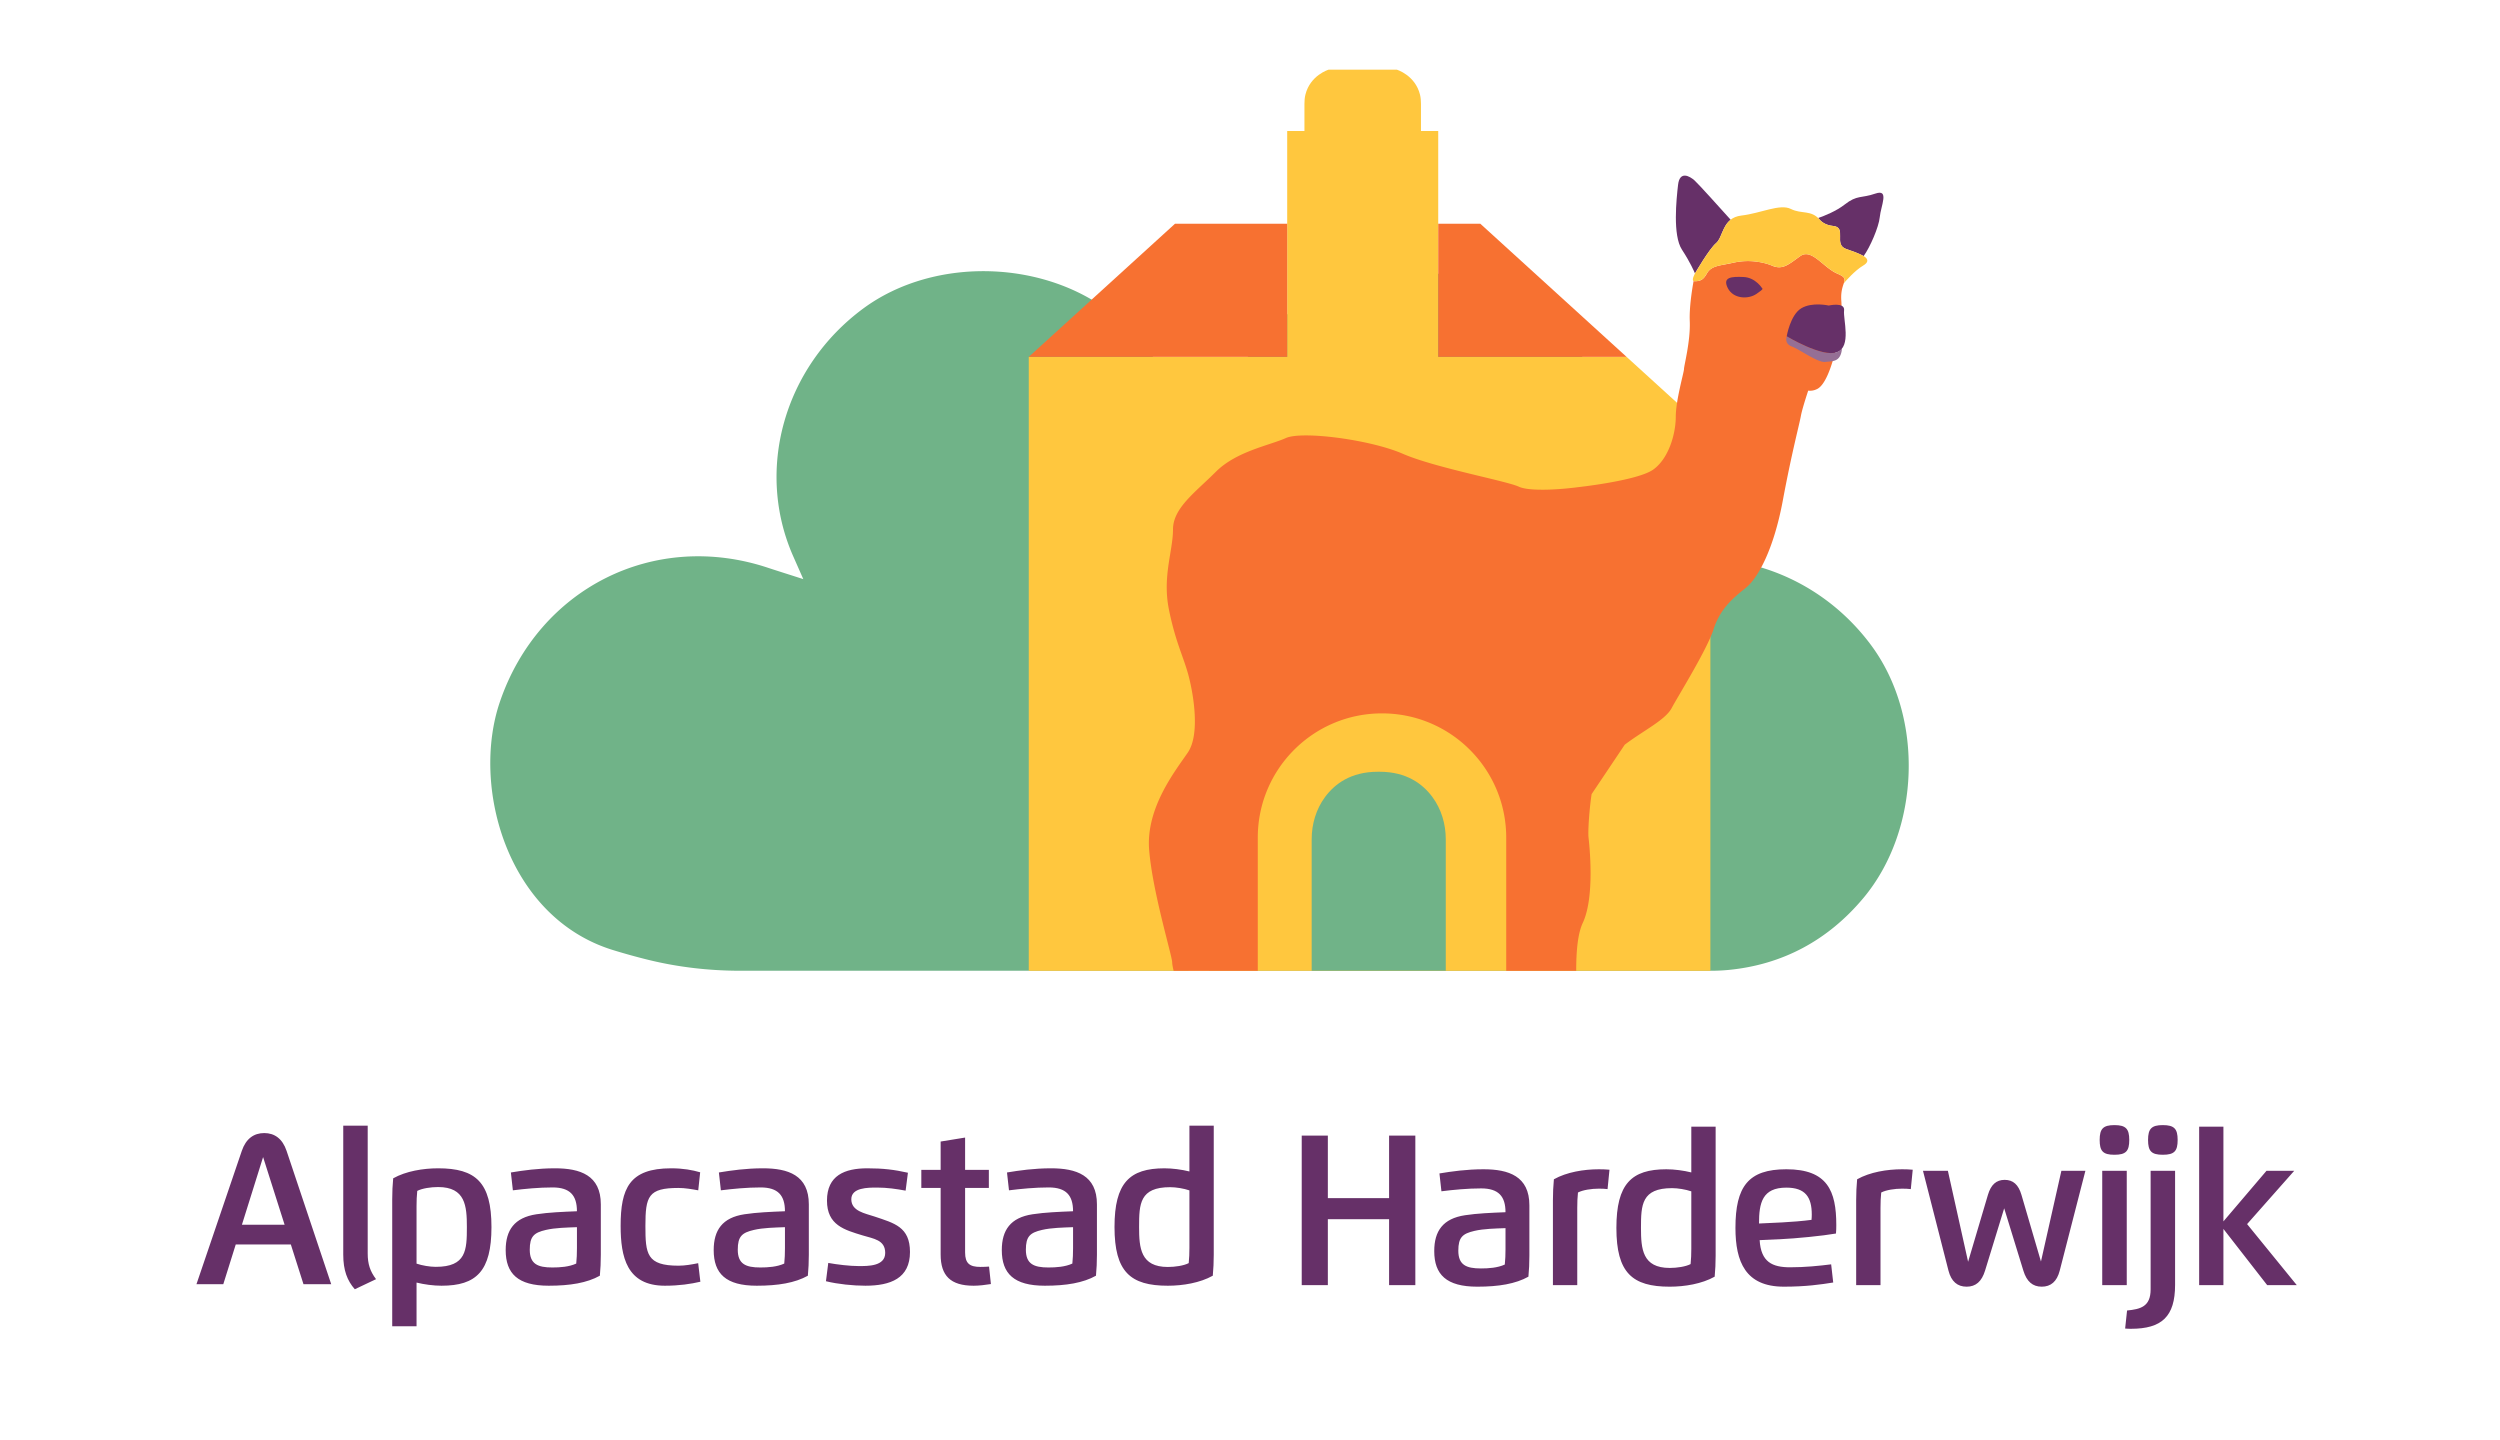
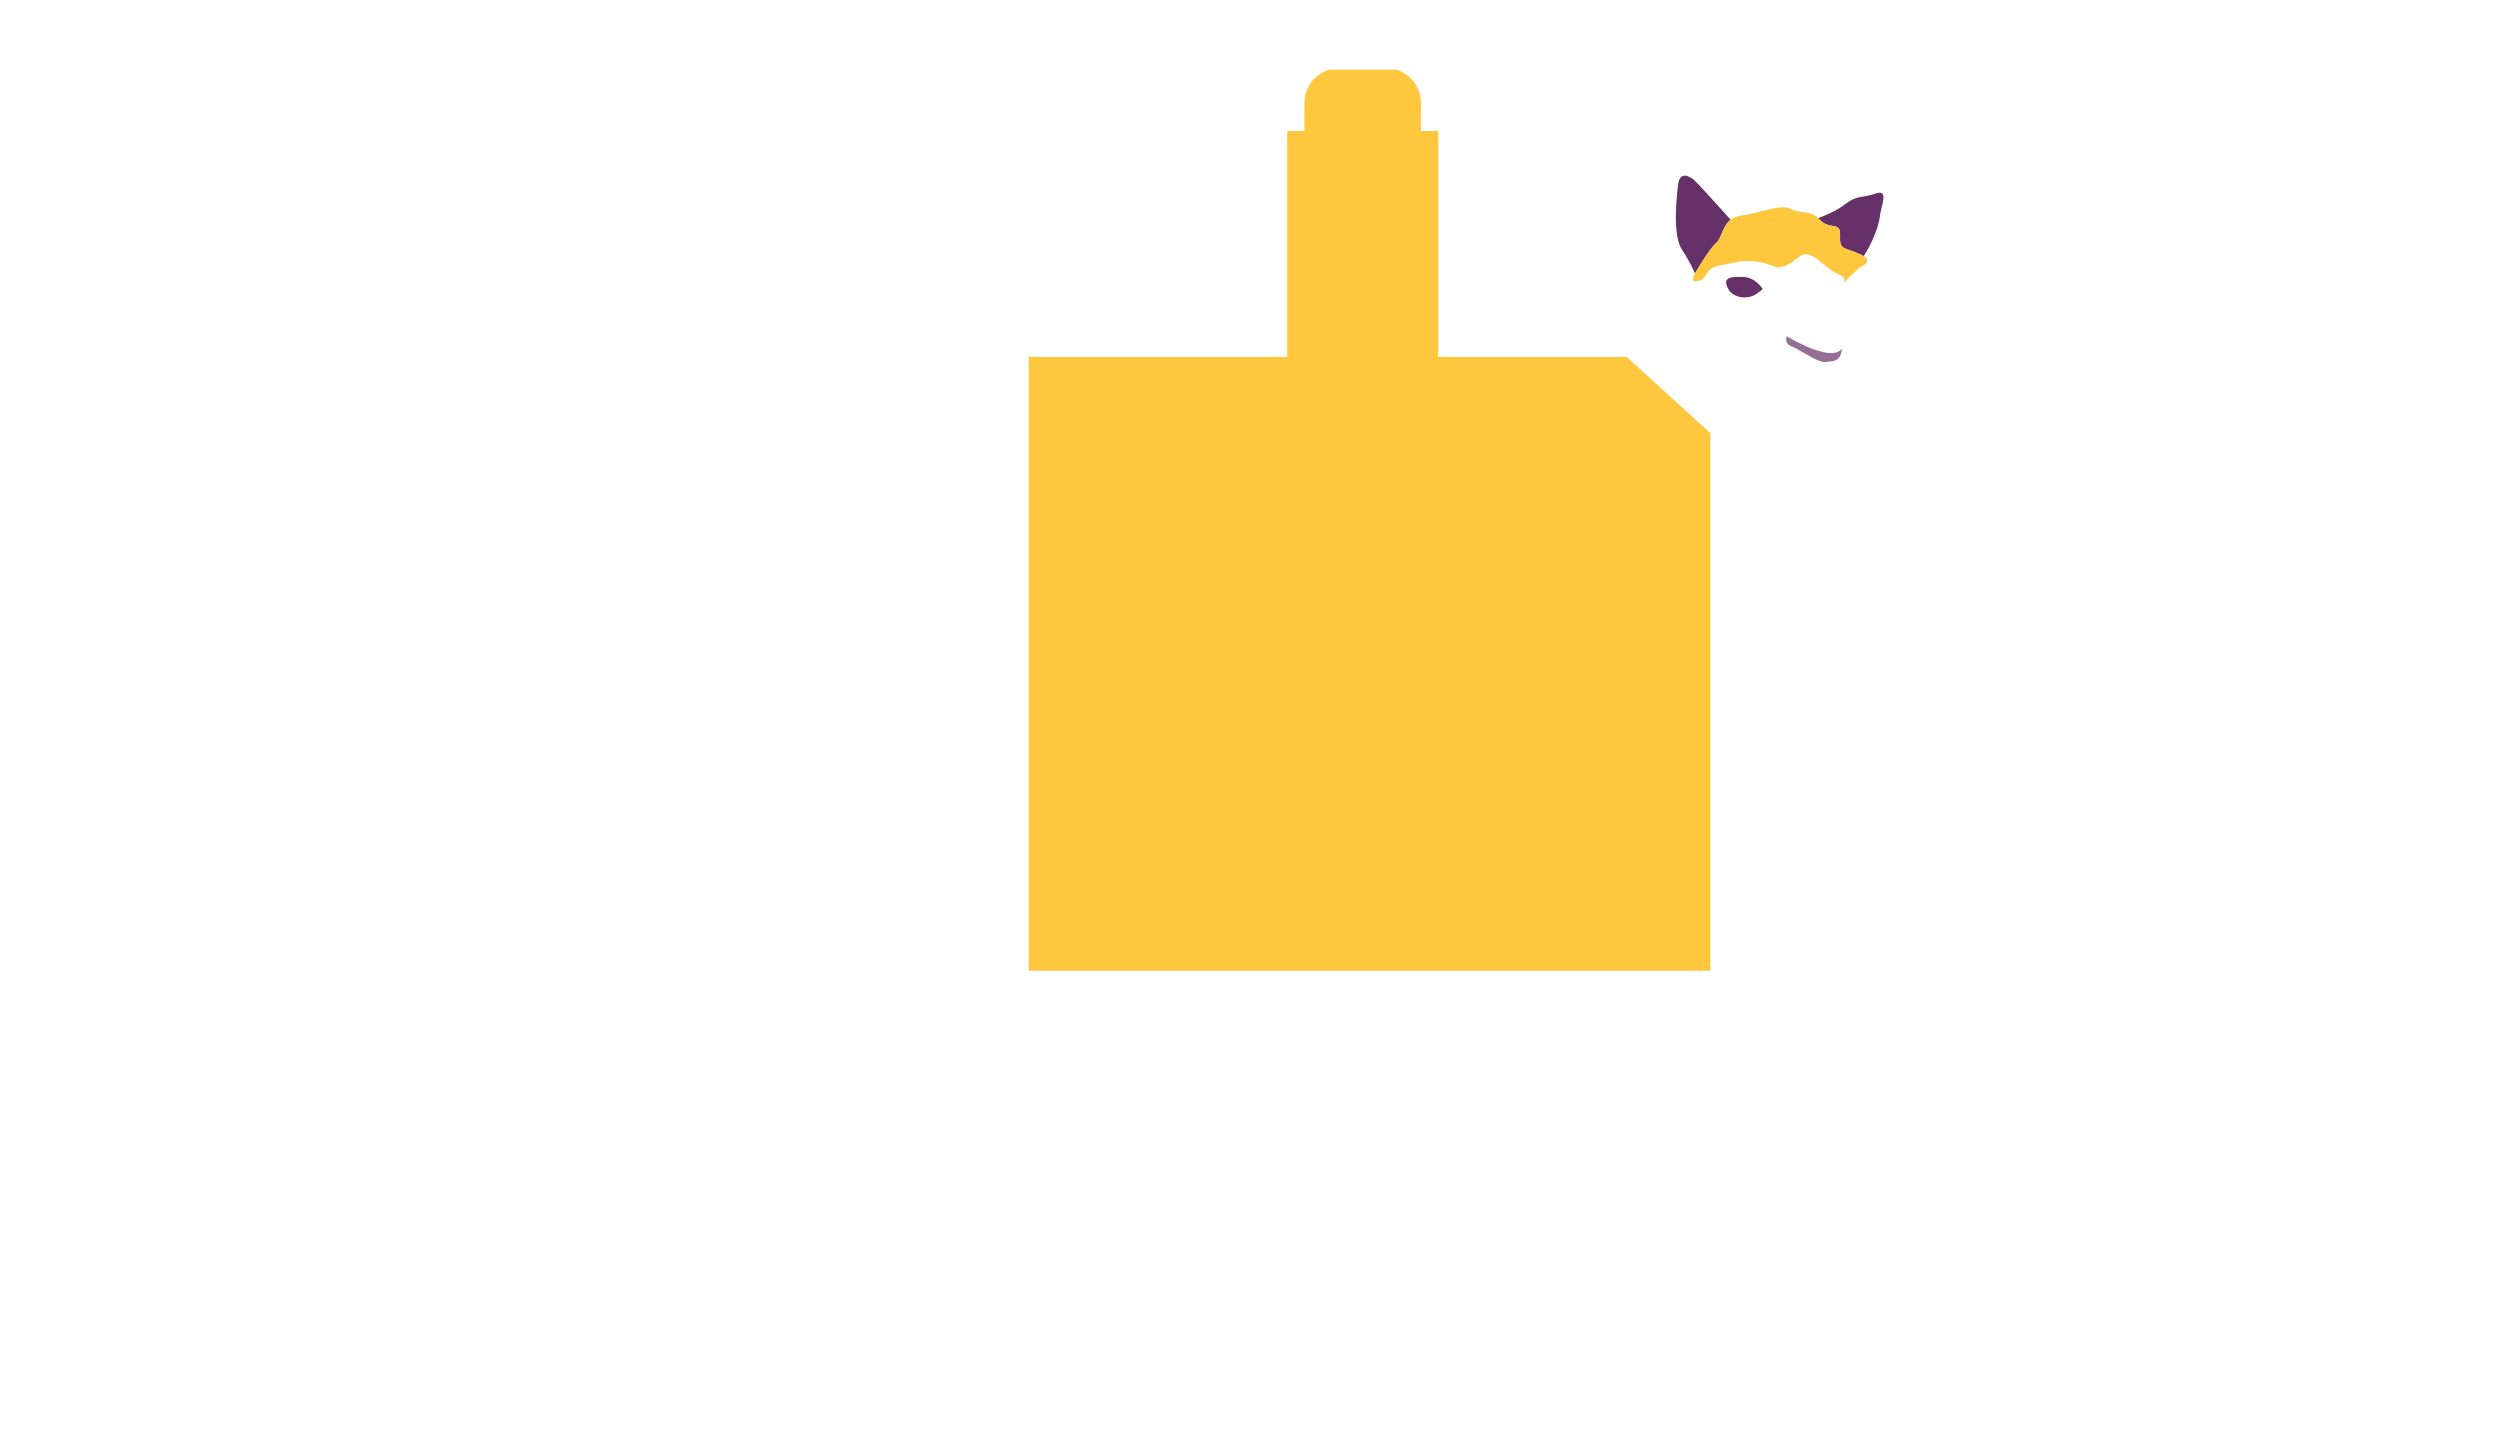
<svg xmlns="http://www.w3.org/2000/svg" xml:space="preserve" style="enable-background:new 0 0 739.48 426.005" viewBox="0 0 739.48 426.005">
-   <path d="M351.277 133.447c.093.944.165 1.891.253 2.836l-.001 150.861-132.445-.001c-9.201 0-18.384-1.029-27.319-3.228a186.325 186.325 0 0 1-10.488-2.908c-31.294-9.671-41.967-48.309-33.416-73.391 11.441-33.555 45.56-50.853 79.26-39.686 2.757.914 5.531 1.775 10.493 3.371l-2.944-6.668c-11.336-25.549-2.809-55.975 20.578-73.309 21.274-15.767 54.623-14.541 74.763 2.296 12.57 10.509 19.713 23.97 21.266 39.827zm202.198 57.416c-17.334-23.387-47.76-31.914-73.309-20.578l-6.668 2.943c1.595-4.962 2.457-7.735 3.371-10.492 11.167-33.7-6.131-67.819-39.686-79.26-25.082-8.551-63.72 2.122-73.391 33.416a185.586 185.586 0 0 0-6.136 26.69l-.001 143.563 148.109.001a57.01 57.01 0 0 0 5.56-.25l.028-.003c15.857-1.553 29.318-8.696 39.826-21.266 16.838-20.142 18.064-53.491 2.297-74.764z" style="fill:#70b388" />
  <path d="M505.915 287.145v-159.02l-24.793-22.569v-.001h-55.707V38.752h-5.103v-7.997c0-.925-.061-1.856-.284-2.754-1.429-5.773-6.861-7.393-6.861-7.393H392.99s-5.431 1.62-6.861 7.393c-.222.898-.284 1.829-.284 2.754v7.997h-5.103v66.804H304.3v181.59h201.615z" style="fill:#ffc73e" />
-   <path d="M425.415 105.555h55.707l-43.25-39.369h-12.457zM380.743 66.186H347.55l-43.249 39.369h76.442z" style="fill:#f77131" />
-   <path d="M427.648 287.145v-38.904c0-4.468-1.296-8.888-3.95-12.483-2.844-3.852-7.632-7.478-15.58-7.478h-.604c-7.948 0-12.736 3.626-15.58 7.478-2.654 3.595-3.95 8.015-3.95 12.483v38.904h39.664z" style="fill:#70b388" />
-   <path d="M545.59 82.651a.994.994 0 0 0-.144-.435 1.284 1.284 0 0 0-.145-.191c-.033-.037-.063-.074-.102-.11a2.507 2.507 0 0 0-.244-.194c-.049-.036-.092-.071-.148-.107a5.846 5.846 0 0 0-.378-.216c-.061-.032-.11-.064-.176-.097a13.365 13.365 0 0 0-.734-.337c-4.221-1.786-7.63-7.629-11.038-5.194-3.409 2.435-5.194 4.22-8.441 2.759 0 0-5.032-2.272-11.363-.812-3.805.878-6.377.763-7.755 3.102-1.032 1.864-1.852 2.392-3.75 2.367-.099-.002-.158-.04-.221-.075-.522 2.886-1.296 7.952-1.132 11.894.243 5.844-1.704 13.149-1.704 14.123 0 .974-2.435 9.252-2.435 14.123 0 3.476-.992 8.192-3.242 11.846-.902 1.466-2.007 2.761-3.332 3.737-4.626 3.409-23.016 5.347-23.016 5.347l-.001.016-2.249.237s-10.957 1.218-14.609-.487c-3.652-1.704-24.836-5.6-34.332-9.74-9.496-4.139-29.706-6.818-34.575-4.626-4.87 2.192-14.61 3.896-20.697 9.983-6.087 6.087-12.662 10.714-12.662 17.045 0 6.331-3.165 13.879-1.218 23.618 1.948 9.74 4.383 14.123 5.844 19.723 1.461 5.6 3.409 17.288-.243 22.645-3.652 5.357-12.418 16.314-11.444 28.732.974 12.418 6.818 31.411 6.818 33.358 0 .409.152 1.305.419 2.462h24.901v-39.393c0-20.292 16.45-36.743 36.743-36.743 20.292 0 36.742 16.45 36.742 36.743v39.393h20.703c-.007-5.538.413-10.902 1.936-14.15 3.652-7.792 1.948-23.132 1.704-25.323-.195-1.756.235-8.35.915-12.783l9.794-14.611c5.504-4.193 11.991-7.285 13.884-10.834 1.948-3.652 10.47-17.288 12.418-23.375 1.948-6.087 5.844-9.253 9.496-12.175 3.652-2.922 8.279-11.444 10.957-25.81 2.679-14.366 4.87-22.401 5.357-25.079.309-1.699 1.401-5.159 2.159-7.464.832.097 1.695-.006 2.663-.49 4.545-2.273 7.63-19.966 7.142-25.972-.218-2.69.376-4.237.721-5.289.047-.143.088-.276.123-.402.011-.04.018-.076.027-.113.024-.096.043-.188.056-.275.006-.042.007-.081.01-.122.004-.08.005-.156-.002-.229z" style="fill:#f77131" />
  <path d="M521.279 85.345s-1.948-3.247-5.519-3.409c-3.571-.162-6.331 0-4.707 3.247s6.006 3.409 8.441 1.786c2.434-1.624 1.785-1.624 1.785-1.624zM501.395 80.825s4.138-7.168 6.248-8.954c1.597-1.351 1.804-4.93 4.271-6.875-3.099-3.454-9.582-10.649-10.686-11.63-1.461-1.299-4.383-2.922-4.87 1.299-.487 4.22-1.623 14.934 1.136 19.154 2.518 3.852 3.682 6.614 3.866 7.069l.035-.063zM554.718 57.262c-4.221 1.461-5.357.325-9.09 3.247-2.456 1.922-5.815 3.277-7.834 3.984.177.169.354.353.529.562 0 0 1.209 1.539 3.896 1.786 4.203.386 0 5.519 3.896 6.818 3.896 1.299 4.87 1.948 4.87 1.948s.107.048.261.136c1.877-2.552 4.495-8.602 4.771-11.499.324-3.411 2.921-8.443-1.299-6.982z" style="fill:#663068" />
  <path d="M504.921 80.817c1.377-2.339 3.949-2.224 7.755-3.102 6.331-1.461 11.363.812 11.363.812 3.247 1.461 5.032-.325 8.441-2.759 3.409-2.435 6.818 3.409 11.038 5.194 2.339.99 2.283 1.534 1.853 2.842.442-.525 3.243-3.787 5.777-5.277 2.76-1.623-.162-2.922-.162-2.922s-.974-.649-4.87-1.948c-3.896-1.298.307-6.432-3.896-6.818-2.686-.246-3.896-1.786-3.896-1.786-2.597-3.084-5.357-1.623-8.603-3.247-3.247-1.623-8.928 1.299-14.609 1.948-5.682.649-5.357 6.331-7.467 8.116-2.11 1.786-6.248 8.954-6.248 8.954s-1.344 2.343-.224 2.359c1.895.026 2.715-.501 3.748-2.366z" style="fill:#ffc73e" />
  <path d="M543.355 104.175c-4.36 1.614-14.737-4.642-14.848-4.709-.091.256-.709 2.208 1.451 3.004 2.313.852 7.715 4.837 9.907 4.593 2.191-.243 4.261 0 4.87-3.165.055-.288.081-.55.094-.801a3.342 3.342 0 0 1-1.474 1.078z" style="fill:#956f95" />
-   <path d="M528.497 99.46s10.475 6.338 14.858 4.715c4.383-1.623 1.786-9.74 2.11-12.337s-4.545-1.461-4.545-1.461-4.87-1.136-8.116.812c-3.247 1.947-4.307 8.271-4.307 8.271zM58.113 379.85l13.405-39.419c1.234-3.626 3.57-5.279 6.646-5.279 3.038 0 5.393 1.652 6.608 5.279l13.196 39.419h-8.203l-3.74-11.753H69.733L66.05 379.85h-7.937zm26.07-17.583-6.361-20.013-6.266 20.013h12.627zM101.529 332.968h7.234v37.805c0 3.114.703 5.259 2.469 7.595l-6.285 2.981c-2.221-2.525-3.418-5.563-3.418-10.253v-38.128zM123.211 392.306h-7.196v-37.558c0-2.221.095-4.159.285-6.209 3.779-2.127 8.868-2.962 13.292-2.962 11.108 0 15.779 4.121 15.779 17.374 0 13.045-4.462 17.355-14.773 17.355-2.355 0-5.089-.361-7.387-.931v12.931zm5.696-17.583c9.019 0 9.19-4.956 9.19-11.773 0-6.228-.437-11.83-8.507-11.83-2.164 0-4.709.38-6.171 1.139-.152 1.367-.209 3.019-.209 4.538v16.975c1.672.571 3.95.951 5.697.951zM149.578 369.767c0-5.905 2.563-9.608 9.095-10.596 3.722-.569 7.804-.721 11.981-.892 0-4.69-2.051-7.044-7.196-7.044-4.045 0-8.298.417-11.753.854l-.589-5.279c3.646-.608 8.07-1.234 13.026-1.234 7.443 0 13.576 2.032 13.576 10.652v14.906c0 2.221-.095 4.158-.285 6.209-3.778 2.127-8.81 2.962-15.114 2.962-9.153 0-12.741-3.589-12.741-10.538zm21.076-6.779c-2.981.114-6.437.171-9.19.816-3.513.817-4.766 1.899-4.766 5.848 0 4.234 2.355 5.26 6.684 5.26 2.203 0 4.937-.171 7.064-1.158.152-1.367.209-3.019.209-4.538v-6.228zM206.535 352.089c-1.88-.342-3.874-.702-5.867-.702-8.906 0-9.76 2.449-9.76 11.222 0 8.298.361 11.772 9.798 11.772 1.956 0 3.874-.361 5.811-.74l.645 5.487c-2.867.665-6.266 1.177-10.5 1.177-11.279 0-13.083-8.526-13.083-17.697 0-11.07 2.563-17.032 14.943-17.032 3.57 0 6.304.513 8.583 1.178l-.57 5.335zM211.105 369.767c0-5.905 2.564-9.608 9.095-10.596 3.722-.569 7.804-.721 11.982-.892 0-4.69-2.051-7.044-7.197-7.044-4.044 0-8.298.417-11.754.854l-.589-5.279c3.646-.608 8.07-1.234 13.026-1.234 7.443 0 13.577 2.032 13.577 10.652v14.906c0 2.221-.096 4.158-.285 6.209-3.779 2.127-8.81 2.962-15.114 2.962-9.152 0-12.741-3.589-12.741-10.538zm21.077-6.779c-2.982.114-6.437.171-9.19.816-3.513.817-4.766 1.899-4.766 5.848 0 4.234 2.355 5.26 6.684 5.26 2.203 0 4.937-.171 7.064-1.158.152-1.367.209-3.019.209-4.538v-6.228zM261.836 370.603c0-3.874-3.475-4.197-6.627-5.165-5.43-1.652-10.595-3.038-10.595-10.311 0-7.424 5.222-9.551 11.924-9.551 4.671 0 7.975.399 12.019 1.31l-.684 5.297c-2.64-.493-5.469-.911-8.449-.911-2.734 0-7.614 0-7.614 3.456 0 3.551 4.101 4.177 6.912 5.126 5.772 1.956 10.443 3.038 10.443 10.481 0 7.804-5.772 9.969-13.177 9.969-3.627 0-8.165-.456-11.678-1.329l.684-5.411c2.601.475 6.342.93 9 .93 2.677.001 7.842.096 7.842-3.891zM293.102 379.812c-1.575.266-3.55.494-5.108.494-6.854 0-9.759-2.981-9.759-9.228v-19.69h-5.716v-5.355h5.716v-8.374l7.234-1.177v9.551h7.025v5.355h-7.025v19.083c0 3.266 1.386 4.272 4.519 4.272.874 0 1.709-.038 2.564-.095l.55 5.164zM296.325 369.767c0-5.905 2.563-9.608 9.095-10.596 3.722-.569 7.804-.721 11.982-.892 0-4.69-2.051-7.044-7.197-7.044-4.044 0-8.298.417-11.753.854l-.589-5.279c3.646-.608 8.07-1.234 13.025-1.234 7.443 0 13.577 2.032 13.577 10.652v14.906c0 2.221-.095 4.158-.285 6.209-3.778 2.127-8.81 2.962-15.114 2.962-9.153 0-12.741-3.589-12.741-10.538zm21.076-6.779c-2.981.114-6.437.171-9.19.816-3.513.817-4.766 1.899-4.766 5.848 0 4.234 2.355 5.26 6.684 5.26 2.203 0 4.937-.171 7.064-1.158.152-1.367.209-3.019.209-4.538v-6.228zM351.82 332.968h7.197v38.166c0 2.221-.096 4.158-.285 6.209-3.779 2.127-8.868 2.962-13.292 2.962-11.109 0-15.779-4.121-15.779-17.374 0-13.045 4.462-17.355 14.772-17.355 2.354 0 5.089.361 7.387.931v-13.539zm-5.697 18.191c-9.019 0-9.19 4.956-9.19 11.772 0 6.228.436 11.829 8.507 11.829 2.164 0 4.709-.38 6.171-1.139.152-1.367.209-3.019.209-4.538v-16.976c-1.671-.568-3.95-.948-5.697-.948zM410.88 380.134v-19.5h-18.114v19.5h-7.728v-44.242h7.728v18.513h18.114v-18.513h7.766v44.242h-7.766zM424.239 370.052c0-5.905 2.564-9.608 9.095-10.596 3.722-.569 7.804-.721 11.982-.892 0-4.69-2.051-7.044-7.197-7.044-4.044 0-8.298.417-11.754.854l-.588-5.279c3.646-.608 8.07-1.234 13.026-1.234 7.443 0 13.577 2.032 13.577 10.652v14.906c0 2.221-.095 4.158-.285 6.209-3.779 2.127-8.81 2.962-15.114 2.962-9.153 0-12.742-3.589-12.742-10.538zm21.077-6.779c-2.981.114-6.437.171-9.19.816-3.513.817-4.766 1.899-4.766 5.848 0 4.234 2.354 5.26 6.684 5.26 2.203 0 4.937-.171 7.064-1.158.152-1.367.209-3.019.209-4.538v-6.228zM466.538 380.134h-7.196v-25.102c0-2.221.095-4.159.285-6.209 3.778-2.127 8.867-2.962 13.292-2.962 1.12 0 2.165.038 3.152.133l-.57 5.734c-.76-.095-1.614-.133-2.582-.133-2.165 0-4.709.38-6.171 1.139-.152 1.367-.209 3.019-.209 4.538v22.862zM500.275 333.253h7.196v38.166c0 2.221-.095 4.158-.285 6.209-3.779 2.127-8.868 2.962-13.292 2.962-11.108 0-15.779-4.121-15.779-17.374 0-13.045 4.462-17.355 14.773-17.355 2.354 0 5.089.361 7.387.931v-13.539zm-5.697 18.191c-9.019 0-9.19 4.956-9.19 11.773 0 6.228.437 11.829 8.507 11.829 2.164 0 4.709-.38 6.171-1.139.152-1.367.209-3.019.209-4.538v-16.976c-1.671-.569-3.95-.949-5.697-.949zM520.49 366.824c.38 6.513 3.778 8.032 9.019 8.032 4.52 0 8.659-.437 12.133-.873l.608 5.373c-3.664.589-8.088 1.234-14.602 1.234-11.336 0-14.317-7.348-14.317-17.374 0-12.267 3.798-17.355 15.058-17.355 12.171 0 14.772 6.418 14.772 16.501 0 .816-.019 1.652-.095 2.506-3.874.684-11.943 1.481-16.615 1.69l-5.961.266zm6.608-5.241c2.487-.114 6.399-.437 8.734-.76.056-.437.076-1.139.076-1.576 0-5.146-1.899-7.956-7.519-7.956-7.121 0-8.089 4.5-8.089 10.614l6.798-.322zM556.237 380.134h-7.197v-25.102c0-2.221.095-4.159.285-6.209 3.779-2.127 8.868-2.962 13.292-2.962 1.12 0 2.164.038 3.152.133l-.569 5.734c-.76-.095-1.614-.133-2.582-.133-2.165 0-4.709.38-6.171 1.139-.152 1.367-.209 3.019-.209 4.538v22.862zM609.739 346.317h7.102l-7.595 29.545c-.835 3.228-2.64 4.728-5.317 4.728-2.697 0-4.444-1.519-5.431-4.728l-5.678-18.456-5.658 18.438c-.987 3.209-2.734 4.747-5.45 4.747-2.715 0-4.538-1.519-5.374-4.766l-7.538-29.508h7.367l5.981 26.906 5.867-19.804c.893-3 2.469-4.424 4.956-4.424 2.488 0 4.064 1.405 4.956 4.424l5.772 19.728 6.04-26.83zM625.431 341.57c-3.399 0-4.368-1.082-4.368-4.386 0-3.304 1.026-4.386 4.368-4.386 3.361 0 4.386 1.082 4.386 4.386 0 3.304-.968 4.386-4.386 4.386zm-3.608 38.564v-33.818h7.254v33.818h-7.254zM636.138 346.317h7.234v33.742c0 9.38-3.931 12.988-13.064 12.988-.57 0-1.139-.019-1.709-.076l.57-5.336c3.911-.399 6.969-1.082 6.969-6.247v-35.071zm3.607-13.52c3.361 0 4.386 1.082 4.386 4.386 0 3.304-.969 4.386-4.386 4.386-3.399 0-4.367-1.082-4.367-4.386 0-3.303 1.025-4.386 4.367-4.386zM678.61 346.317l-13.937 15.76 14.696 18.057h-8.753l-12.949-16.633v16.633h-7.178v-46.881h7.178v28.026l12.74-14.962h8.203z" style="fill:#663068" />
</svg>